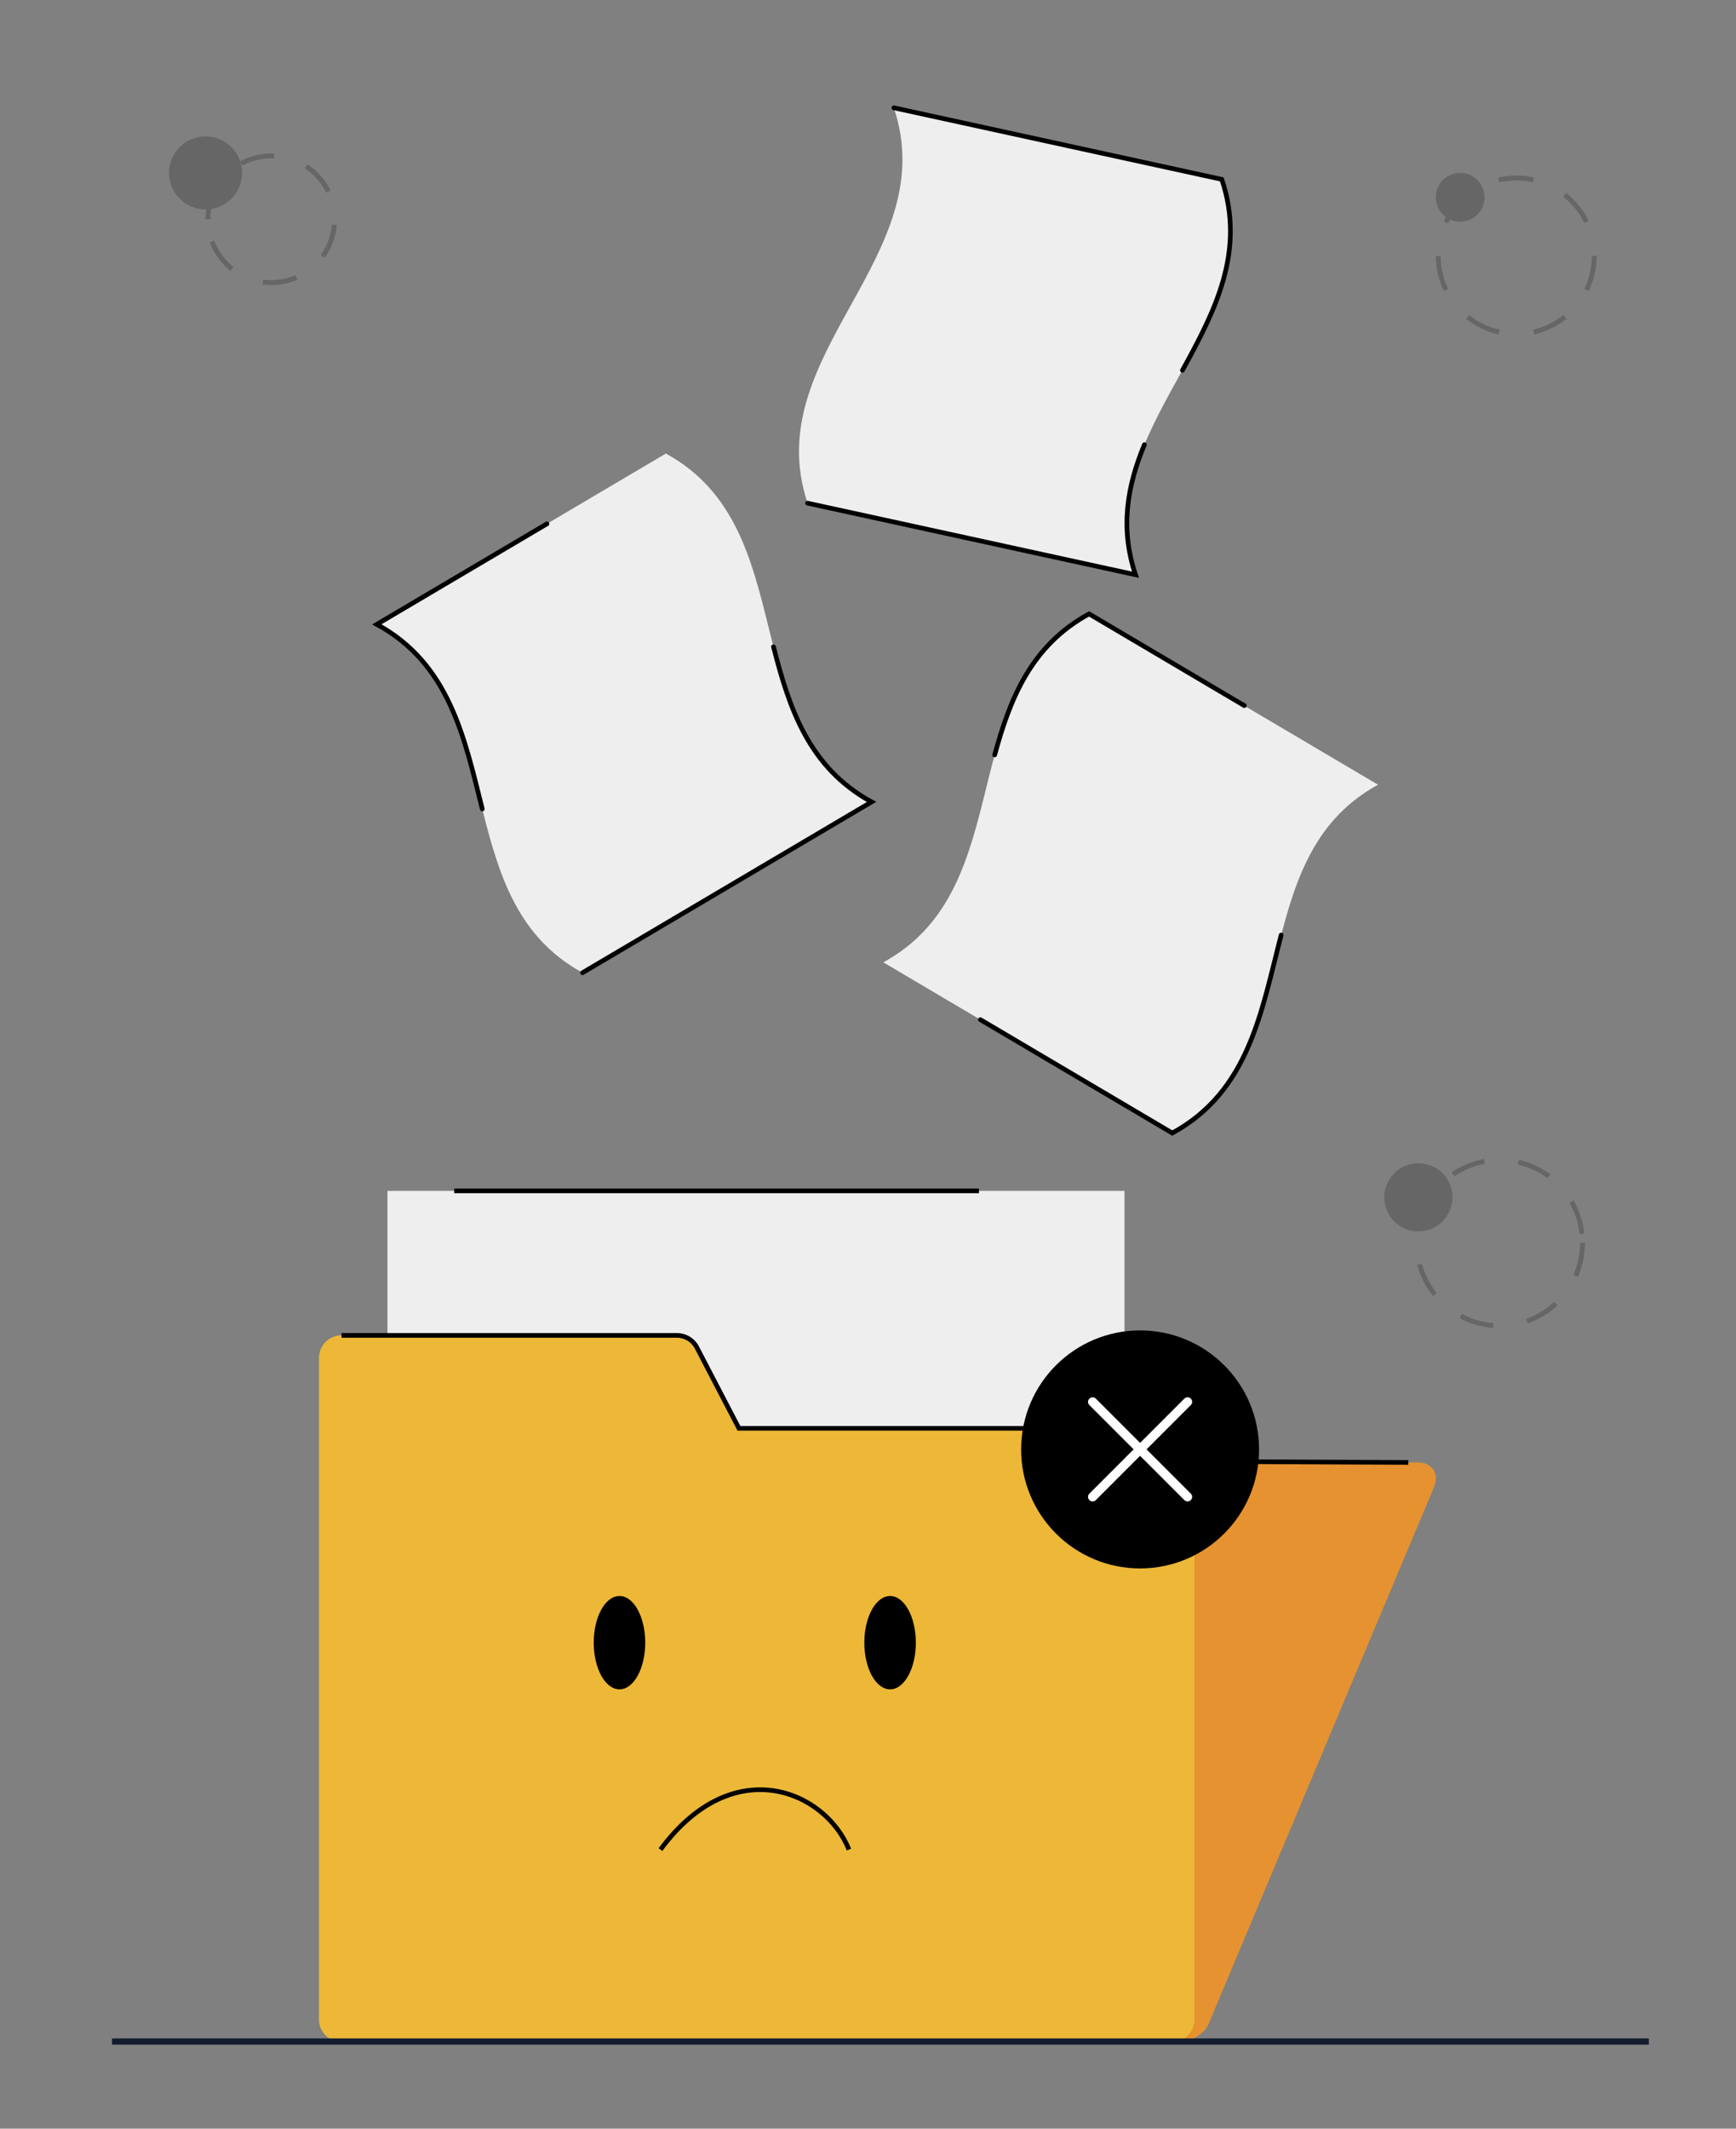
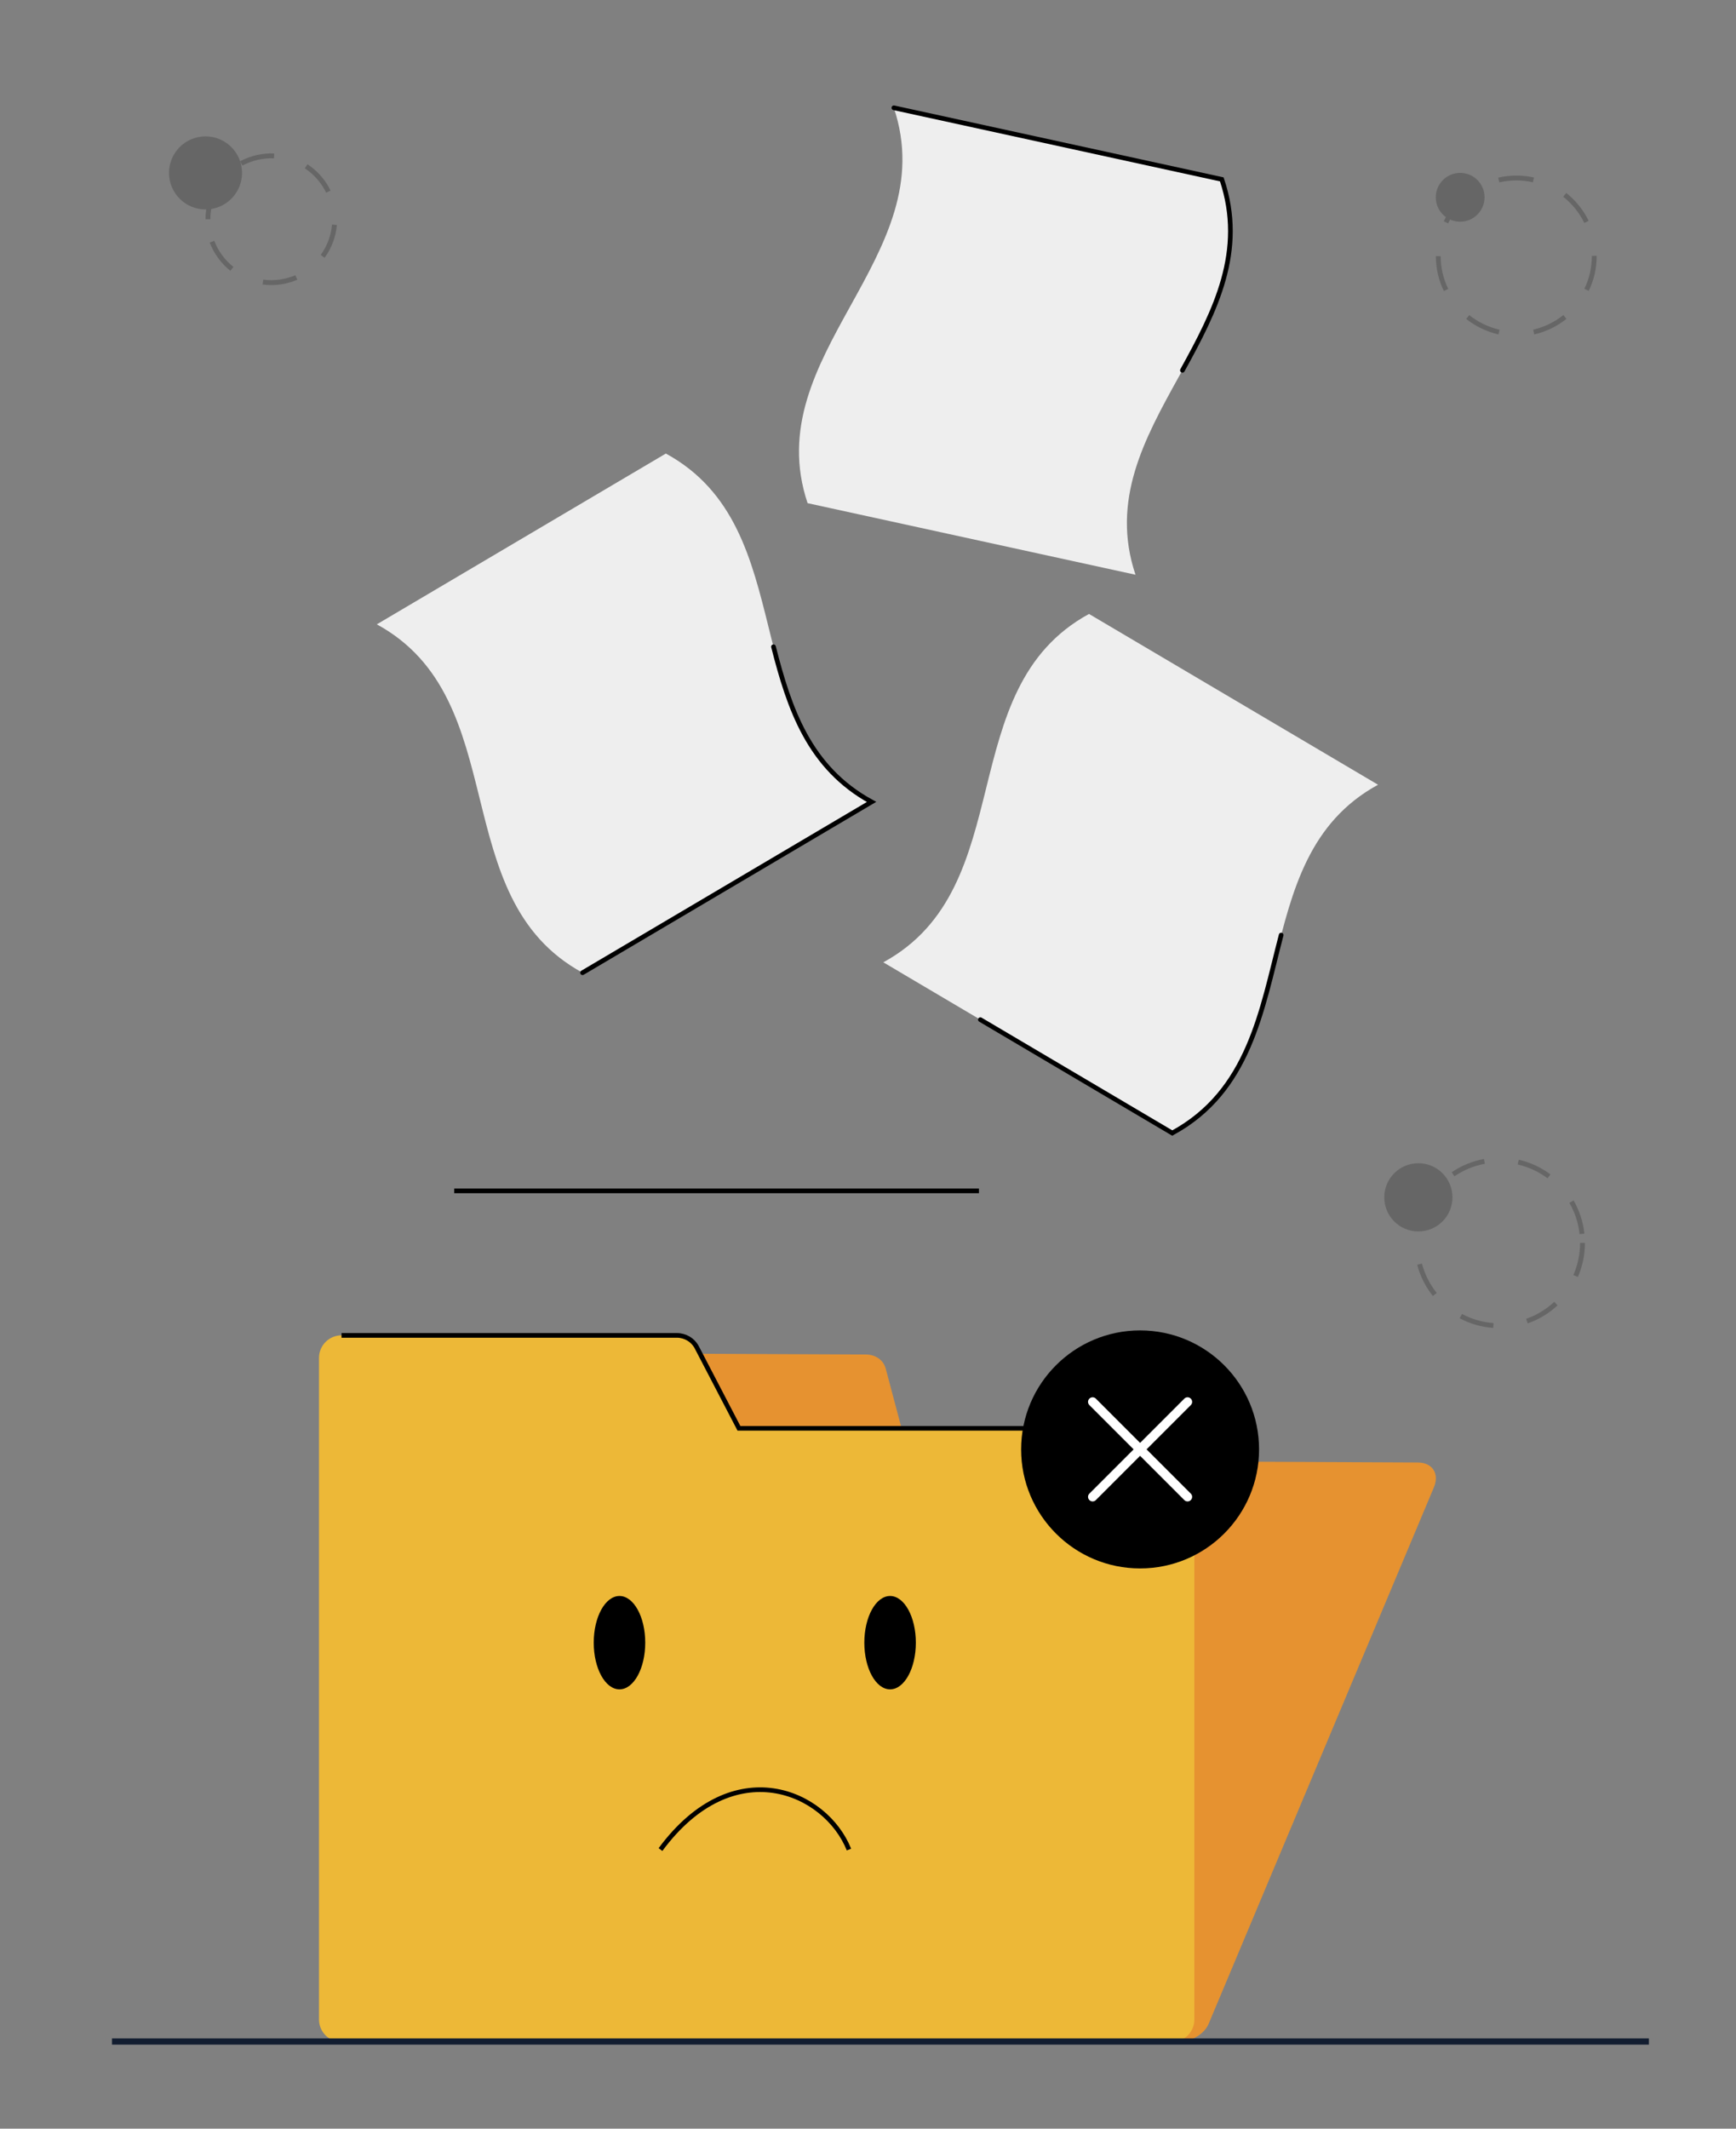
<svg xmlns="http://www.w3.org/2000/svg" width="279" height="342" viewBox="0 0 279 342" fill="none">
  <rect x="0" y="0" width="279" height="342" fill="#808080" stroke="none" />
  <g opacity="0.2">
    <path d="M240.82 53.73C238.94 53.3 237.15 52.44 235.64 51.239L236.13 50.63C237.55 51.76 239.23 52.569 241 52.969L240.83 53.73H240.82ZM246.57 53.73L246.4 52.969C248.16 52.569 249.84 51.749 251.26 50.62L251.75 51.23C250.24 52.44 248.45 53.3 246.57 53.73ZM232.05 46.76C231.2 45.01 230.77 43.12 230.76 41.16H231.54C231.54 42.999 231.95 44.77 232.75 46.419L232.04 46.76H232.05ZM255.34 46.739L254.63 46.4C255.43 44.749 255.83 42.98 255.83 41.13L256.39 41.09L256.61 41.109C256.61 43.09 256.18 44.98 255.33 46.73L255.34 46.739ZM232.74 35.889L232.03 35.55C232.86 33.809 234.1 32.26 235.61 31.049L236.1 31.66C234.68 32.8 233.52 34.26 232.74 35.889ZM254.62 35.819C253.83 34.19 252.66 32.739 251.23 31.61L251.72 31C253.23 32.2 254.48 33.749 255.32 35.48L254.62 35.819ZM240.96 29.299L240.78 28.54C241.73 28.32 242.71 28.209 243.69 28.209C244.65 28.209 245.6 28.309 246.53 28.52L246.36 29.279C245.49 29.09 244.59 28.989 243.69 28.989C242.77 28.989 241.85 29.09 240.96 29.299Z" fill="black" />
    <path d="M227.951 197.85C230.977 197.85 233.431 195.396 233.431 192.37C233.431 189.343 230.977 186.89 227.951 186.89C224.924 186.89 222.471 189.343 222.471 192.37C222.471 195.396 224.924 197.85 227.951 197.85Z" fill="black" />
    <path d="M238.59 31.7C238.59 33.86 236.84 35.62 234.67 35.62C232.5 35.62 230.75 33.87 230.75 31.7C230.75 29.53 232.5 27.78 234.67 27.78C236.84 27.78 238.59 29.53 238.59 31.7Z" fill="black" />
    <path d="M38.9 27.78C38.9 31.02 36.27 33.65 33.03 33.65C29.79 33.65 27.16 31.02 27.16 27.78C27.16 24.54 29.79 21.91 33.03 21.91C36.27 21.91 38.9 24.54 38.9 27.78Z" fill="black" />
    <path d="M43.599 45.8C43.129 45.8 42.669 45.77 42.209 45.709L42.309 44.929C44.049 45.159 45.849 44.91 47.469 44.219L47.779 44.94C46.459 45.51 45.049 45.8 43.599 45.8ZM37.029 43.509C35.529 42.319 34.379 40.749 33.709 38.969L34.439 38.69C35.069 40.34 36.129 41.789 37.519 42.889L37.029 43.499V43.509ZM52.169 41.419L51.539 40.959C52.579 39.529 53.209 37.84 53.359 36.08L54.139 36.15C53.969 38.05 53.299 39.869 52.169 41.419ZM33.809 35.219H33.029C33.029 33.309 33.549 31.43 34.519 29.799L35.189 30.199C34.289 31.709 33.809 33.45 33.809 35.219ZM52.419 30.959C51.649 29.369 50.459 28.02 48.989 27.04L49.419 26.39C51.009 27.439 52.299 28.899 53.129 30.619L52.419 30.959ZM38.959 26.599L38.589 25.91C40.259 25.009 42.189 24.57 44.069 24.66L44.039 25.439C42.299 25.369 40.509 25.769 38.959 26.599Z" fill="black" />
    <path d="M239.971 213.349C238.071 213.209 236.261 212.689 234.591 211.799L234.961 211.109C236.541 211.949 238.251 212.439 240.041 212.569L239.981 213.349H239.971ZM245.531 212.629L245.271 211.889C246.961 211.299 248.481 210.379 249.791 209.159L250.321 209.729C248.921 211.029 247.311 211.999 245.521 212.619L245.531 212.629ZM230.281 208.219C229.091 206.729 228.251 205.049 227.761 203.209L228.521 203.009C228.981 204.739 229.781 206.319 230.901 207.729L230.291 208.219H230.281ZM253.581 205.169L252.861 204.859C253.571 203.229 253.941 201.489 253.941 199.689H254.721C254.721 201.599 254.341 203.439 253.581 205.179V205.169ZM253.861 198.279C253.671 196.499 253.121 194.809 252.221 193.259L252.901 192.869C253.851 194.519 254.431 196.309 254.631 198.199L253.851 198.279H253.861ZM228.231 197.739L227.461 197.619C227.741 195.739 228.401 193.979 229.421 192.369L230.081 192.789C229.121 194.299 228.501 195.969 228.231 197.739ZM248.711 189.309C247.271 188.239 245.661 187.489 243.911 187.089L244.091 186.329C245.941 186.749 247.651 187.549 249.181 188.679L248.711 189.309ZM233.751 188.989L233.311 188.339C234.881 187.269 236.631 186.549 238.491 186.209L238.631 186.979C236.871 187.309 235.231 187.979 233.751 188.989Z" fill="black" />
  </g>
  <path d="M142.349 219.89L146.259 234.6L227.869 234.97C230.209 234.98 231.369 236.77 230.449 238.96L194.239 325.17C193.559 326.8 191.379 328.1 189.379 328.09L55.529 327.49C53.529 327.49 52.109 326.16 52.379 324.53L65.899 241.66L67.109 234.25L69.189 221.5C69.569 219.19 71.819 217.32 74.229 217.33L139.109 217.62C140.729 217.62 141.989 218.51 142.349 219.9V219.89Z" fill="#E69230" />
-   <path d="M74.219 217.32L139.099 217.61C140.719 217.61 141.979 218.5 142.339 219.89L146.249 234.6L226.329 234.96" stroke="black" stroke-width="0.75" stroke-miterlimit="10" />
-   <path d="M62.269 252.05L180.719 252.05V191.33H62.269L62.269 252.05Z" fill="#EEEEEE" />
  <path d="M73 191.33H157.33" stroke="black" stroke-width="0.75" stroke-miterlimit="10" />
  <path d="M111.99 216.49L118.75 229.47H188.33C190.33 229.47 191.95 231.09 191.95 233.09V324.46C191.95 326.46 190.33 328.08 188.33 328.08H54.889C52.889 328.08 51.27 326.46 51.27 324.46V218.16C51.27 216.16 52.889 214.54 54.889 214.54H108.79C110.14 214.54 111.38 215.29 112 216.49H111.99Z" fill="#EDB837" />
  <path d="M54.889 214.55H108.789C110.139 214.55 111.379 215.3 111.999 216.5L118.759 229.48H188.339" stroke="black" stroke-width="0.75" stroke-miterlimit="10" />
  <path d="M183.229 251.99C193.789 251.99 202.349 243.429 202.349 232.87C202.349 222.31 193.789 213.75 183.229 213.75C172.67 213.75 164.109 222.31 164.109 232.87C164.109 243.429 172.67 251.99 183.229 251.99Z" fill="black" />
  <path d="M191.379 239.97L184.269 232.86L191.379 225.75C191.669 225.46 191.669 225 191.379 224.71C191.089 224.42 190.629 224.42 190.339 224.71L183.229 231.82L176.119 224.71C175.829 224.42 175.369 224.42 175.079 224.71C174.789 225 174.789 225.46 175.079 225.75L182.189 232.86L175.079 239.97C174.789 240.26 174.789 240.72 175.079 241.01C175.369 241.3 175.829 241.3 176.119 241.01L183.229 233.9L190.339 241.01C190.629 241.3 191.089 241.3 191.379 241.01C191.669 240.72 191.669 240.26 191.379 239.97Z" fill="white" />
  <path d="M106.15 297.159C117.89 281.279 132.69 287.799 136.44 297.159" stroke="black" stroke-width="0.75" stroke-miterlimit="10" />
  <path d="M103.7 263.919C103.7 268.059 101.85 271.419 99.56 271.419C97.27 271.419 95.42 268.059 95.42 263.919C95.42 259.779 97.27 256.419 99.56 256.419C101.85 256.419 103.7 259.779 103.7 263.919Z" fill="black" />
  <path d="M147.19 263.919C147.19 268.059 145.34 271.419 143.05 271.419C140.76 271.419 138.91 268.059 138.91 263.919C138.91 259.779 140.76 256.419 143.05 256.419C145.34 256.419 147.19 259.779 147.19 263.919Z" fill="black" />
  <path d="M18 328L265 328" stroke="#121D30" stroke-miterlimit="10" />
  <path d="M129.791 80.84C147.361 84.67 164.931 88.51 182.491 92.34C174.461 68.41 204.381 52.76 196.351 28.82C178.781 24.99 161.211 21.15 143.651 17.32C151.681 41.25 121.761 56.9 129.791 80.84Z" fill="#EEEEEE" />
  <path d="M190.03 59.5C195.29 49.96 200.23 40.35 196.36 28.82C178.79 24.99 161.22 21.15 143.66 17.32" stroke="black" stroke-width="0.75" stroke-miterlimit="10" stroke-linecap="round" />
-   <path d="M129.791 80.84C147.361 84.67 164.931 88.51 182.491 92.34C179.931 84.71 181.231 77.93 183.921 71.44" stroke="black" stroke-width="0.75" stroke-miterlimit="10" stroke-linecap="round" />
  <path d="M93.621 156.28C109.101 147.13 124.581 137.99 140.071 128.84C117.901 116.77 129.181 84.94 107.011 72.87C91.531 82.02 76.05 91.16 60.56 100.31C82.731 112.38 71.451 144.21 93.621 156.28Z" fill="#EEEEEE" />
  <path d="M93.621 156.28C109.101 147.13 124.581 137.99 140.071 128.84C130.021 123.36 126.841 113.83 124.311 103.91" stroke="black" stroke-width="0.75" stroke-miterlimit="10" stroke-linecap="round" />
-   <path d="M87.9 84.16C78.79 89.54 69.671 94.93 60.56 100.31C72.21 106.65 74.621 118.45 77.51 129.97" stroke="black" stroke-width="0.75" stroke-miterlimit="10" stroke-linecap="round" />
  <path d="M188.411 182.05C172.931 172.9 157.451 163.76 141.961 154.61C164.131 142.54 152.851 110.71 175.021 98.64C190.501 107.79 205.981 116.93 221.471 126.08C199.301 138.15 210.581 169.98 188.411 182.05Z" fill="#EEEEEE" />
  <path d="M205.901 150.23C202.731 162.41 200.781 175.3 188.401 182.04C178.121 175.97 167.841 169.89 157.561 163.82" stroke="black" stroke-width="0.75" stroke-miterlimit="10" stroke-linecap="round" />
-   <path d="M159.861 121.29C162.331 112.21 165.741 103.69 175.031 98.63C183.351 103.54 191.661 108.45 199.981 113.37" stroke="black" stroke-width="0.75" stroke-miterlimit="10" stroke-linecap="round" />
</svg>